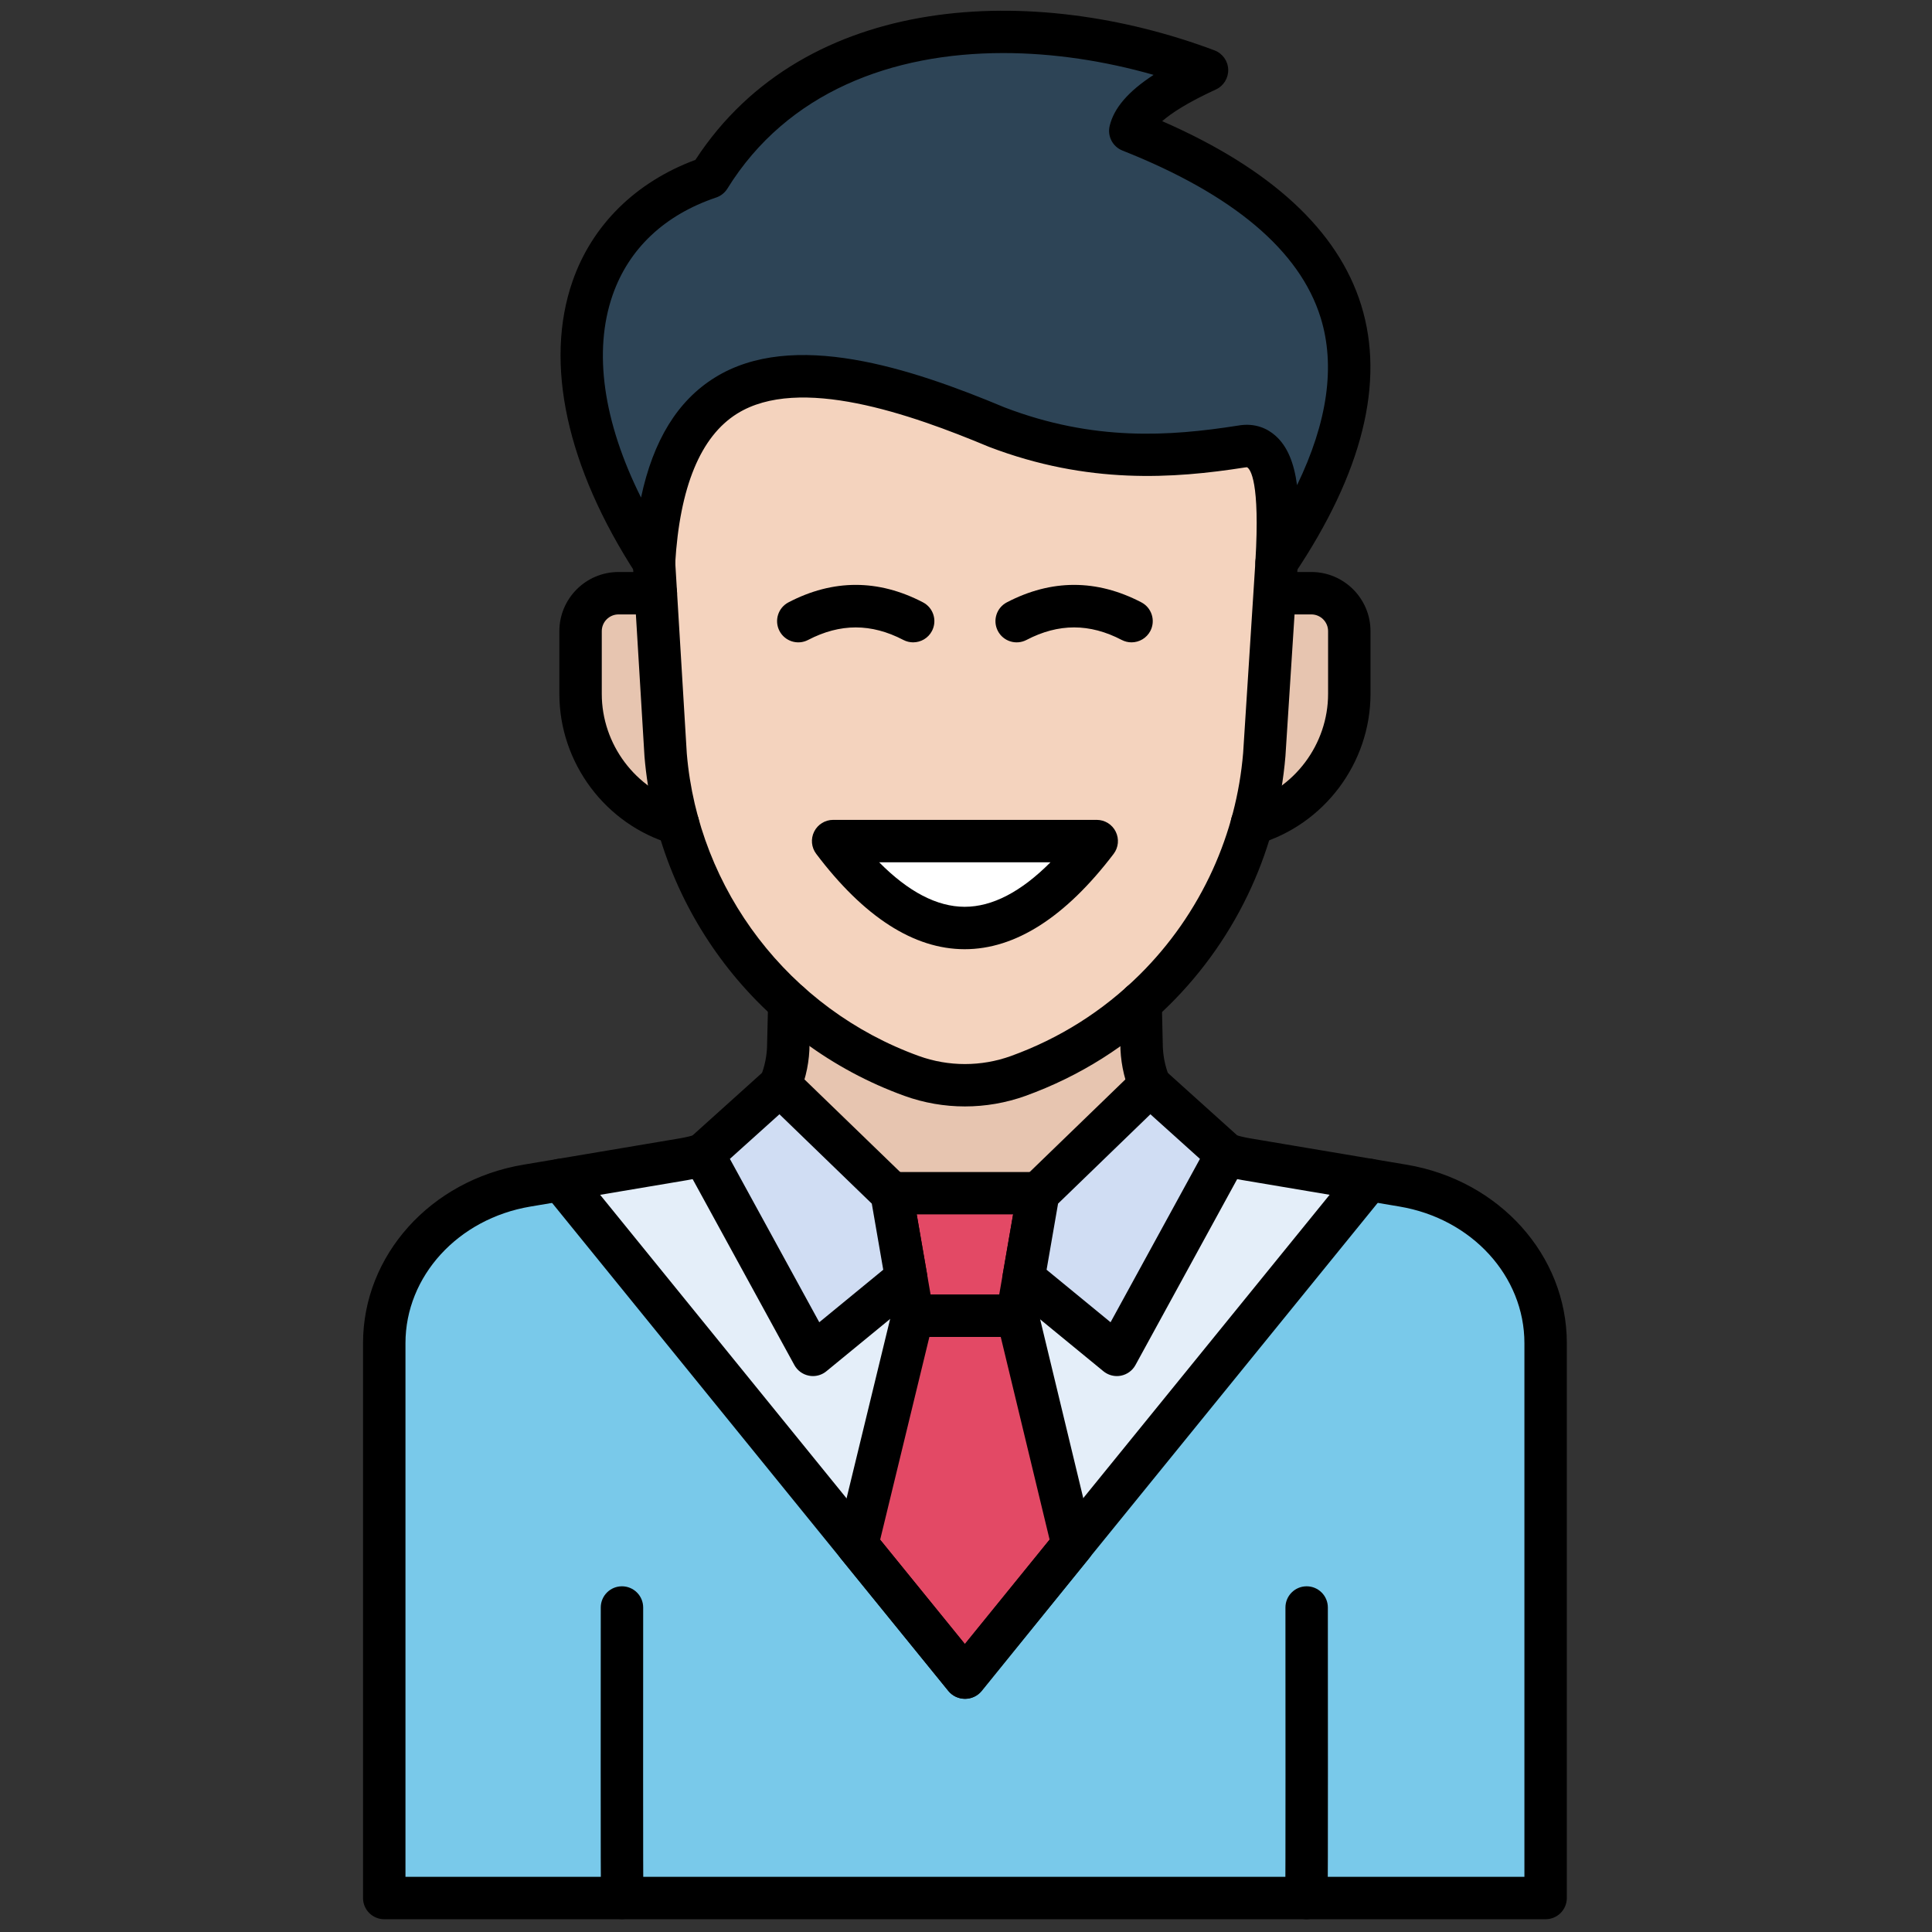
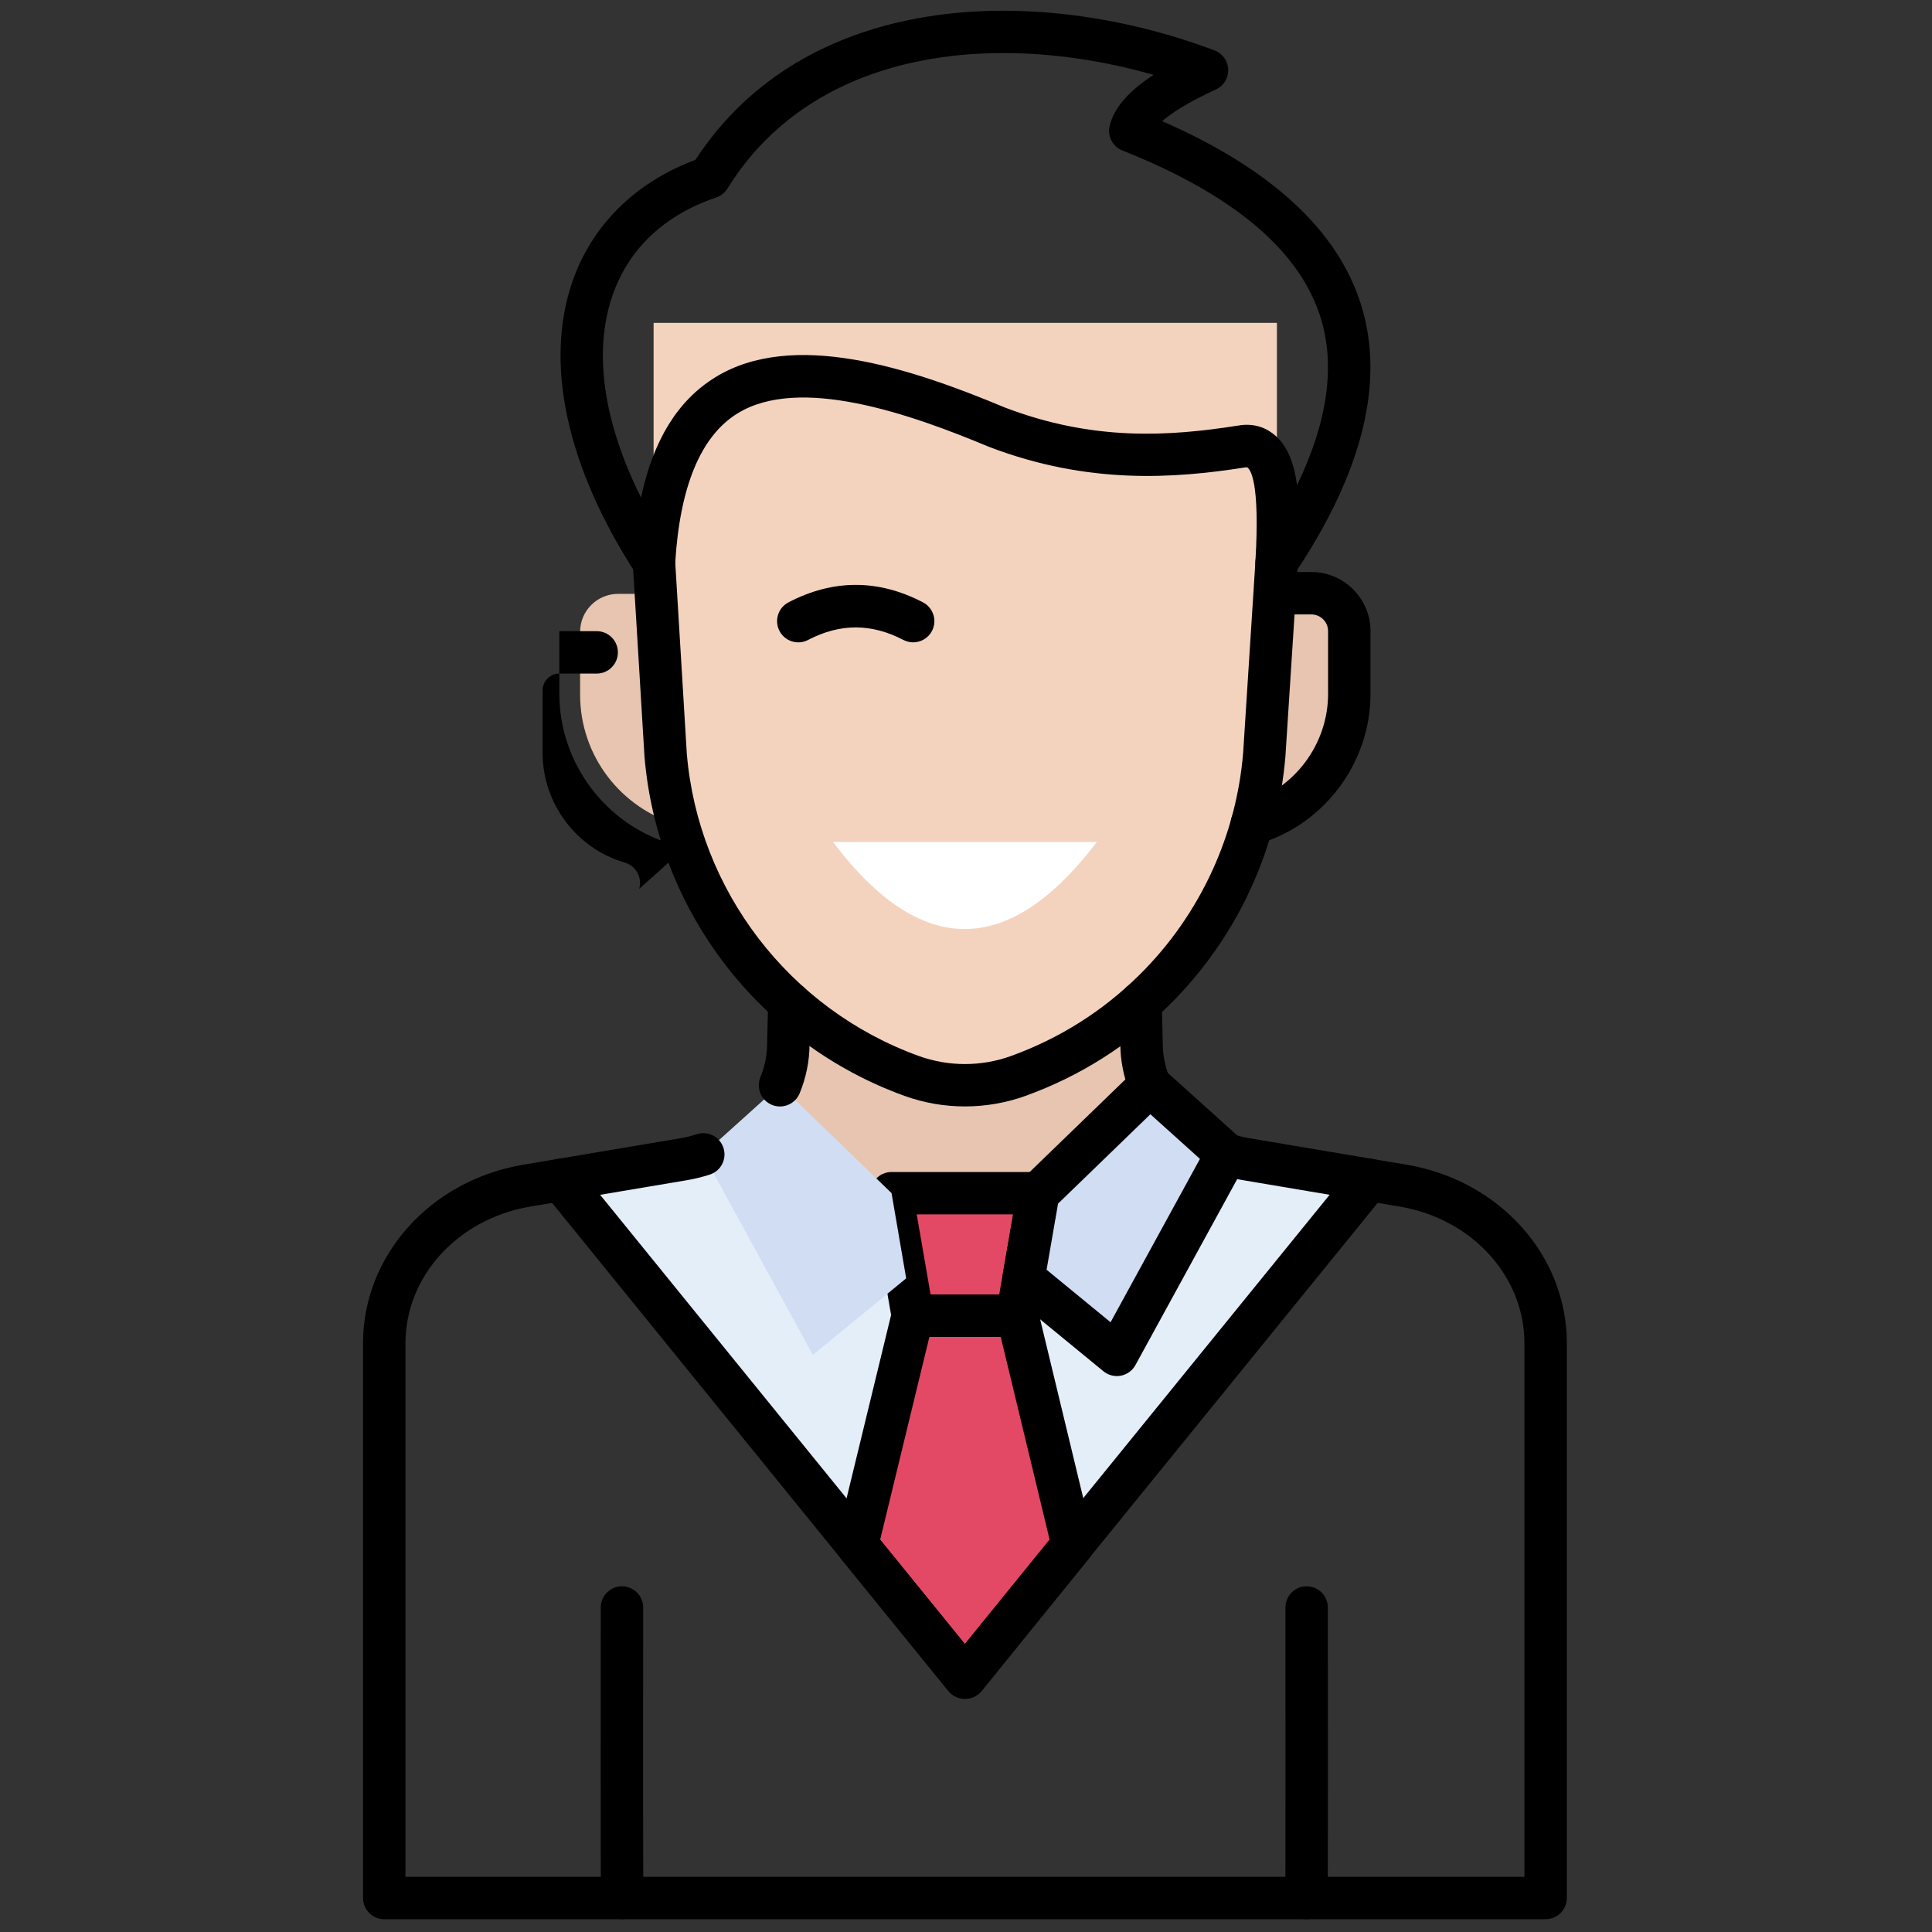
<svg xmlns="http://www.w3.org/2000/svg" version="1.1" width="256" height="256" viewBox="0 0 256 256" xml:space="preserve">
  <rect x="0" y="0" width="256" height="256" fill="#333333" stroke="none" />
  <defs>
</defs>
  <g style="stroke: none; stroke-width: 0; stroke-dasharray: none; stroke-linecap: butt; stroke-linejoin: miter; stroke-miterlimit: 10; fill: none; fill-rule: nonzero; opacity: 1;" transform="translate(1.407 1.407) scale(2.81 2.81)">
    <path d="M 30.408 27.503 h -1.762 c -0.99 0 -1.792 0.802 -1.792 1.792 v 2.961 c 0 2.906 1.942 5.358 4.598 6.131 L 30.408 27.503 z" style="stroke: none; stroke-width: 1; stroke-dasharray: none; stroke-linecap: butt; stroke-linejoin: miter; stroke-miterlimit: 10; fill: rgb(231,197,176); fill-rule: nonzero; opacity: 1;" transform=" matrix(1 0 0 1 0 0) " stroke-linecap="round" />
    <path d="M 59.659 27.503 h 1.694 c 0.99 0 1.792 0.802 1.792 1.792 v 2.959 c 0 2.907 -1.942 5.36 -4.599 6.133 L 59.659 27.503 z" style="stroke: none; stroke-width: 1; stroke-dasharray: none; stroke-linecap: butt; stroke-linejoin: miter; stroke-miterlimit: 10; fill: rgb(231,197,176); fill-rule: nonzero; opacity: 1;" transform=" matrix(1 0 0 1 0 0) " stroke-linecap="round" />
-     <path d="M 57.339 53.934 c 0.299 0.097 0.609 0.174 0.929 0.228 l 7.392 1.245 c 3.894 0.656 6.723 3.782 6.723 7.43 V 89 H 45 H 17.618 V 62.837 c 0 -3.648 2.829 -6.774 6.723 -7.43 l 7.392 -1.245 c 0.32 -0.054 0.63 -0.131 0.929 -0.228 H 57.339 z" style="stroke: none; stroke-width: 1; stroke-dasharray: none; stroke-linecap: butt; stroke-linejoin: miter; stroke-miterlimit: 10; fill: rgb(121,201,234); fill-rule: nonzero; opacity: 1;" transform=" matrix(1 0 0 1 0 0) " stroke-linecap="round" />
    <path d="M 57.339 53.934 c 0.299 0.097 0.609 0.174 0.929 0.228 l 5.788 0.975 L 44.993 78.606 l -19.056 -23.47 l 0 0.002 l 5.795 -0.976 c 0.32 -0.054 0.63 -0.131 0.929 -0.228 H 57.339 z" style="stroke: none; stroke-width: 1; stroke-dasharray: none; stroke-linecap: butt; stroke-linejoin: miter; stroke-miterlimit: 10; fill: rgb(228,238,249); fill-rule: nonzero; opacity: 1;" transform=" matrix(1 0 0 1 0 0) " stroke-linecap="round" />
    <path d="M 53.418 46.728 l 0.046 2.03 c 0 2.23 1.437 4.195 3.566 5.072 c -7.985 7.892 -16.011 7.956 -24.047 0.039 l 0.002 0.005 c 2.19 -0.854 3.676 -2.848 3.676 -5.116 l 0.046 -1.917 C 42.307 42.096 47.877 42.011 53.418 46.728 z" style="stroke: none; stroke-width: 1; stroke-dasharray: none; stroke-linecap: butt; stroke-linejoin: miter; stroke-miterlimit: 10; fill: rgb(231,197,176); fill-rule: nonzero; opacity: 1;" transform=" matrix(1 0 0 1 0 0) " stroke-linecap="round" />
    <path d="M 59.713 26.057 l -0.583 9.072 c -0.172 2.058 -0.698 4.03 -1.524 5.846 c -0.446 0.982 -0.98 1.918 -1.594 2.797 c -0.613 0.88 -1.306 1.703 -2.07 2.458 c -1.79 1.771 -3.968 3.171 -6.429 4.06 l 0 0 c -1.625 0.587 -3.404 0.587 -5.028 0 l 0 0 c -6.502 -2.35 -11.04 -8.272 -11.616 -15.162 l -0.549 -9.072 V 14.724 h 29.392 V 26.057 z" style="stroke: none; stroke-width: 1; stroke-dasharray: none; stroke-linecap: butt; stroke-linejoin: miter; stroke-miterlimit: 10; fill: rgb(244,211,190); fill-rule: nonzero; opacity: 1;" transform=" matrix(1 0 0 1 0 0) " stroke-linecap="round" />
    <path d="M 51.221 39.204 c -4.148 5.452 -8.295 5.489 -12.443 0 H 51.221 z" style="stroke: none; stroke-width: 1; stroke-dasharray: none; stroke-linecap: butt; stroke-linejoin: miter; stroke-miterlimit: 10; fill: rgb(255,255,255); fill-rule: nonzero; opacity: 1;" transform=" matrix(1 0 0 1 0 0) " stroke-linecap="round" />
-     <path d="M 59.713 26.057 c 6.491 -9.661 3.546 -16.244 -6.906 -20.381 c 0.228 -0.955 1.544 -1.909 3.621 -2.863 c -8.595 -3.229 -18.817 -2.491 -23.493 5.061 c -6.406 2.16 -8.368 9.33 -2.615 18.183 c 0.642 -10.837 7.676 -9.956 16.17 -6.401 c 4.295 1.643 8.023 1.474 11.538 0.926 C 59.95 20.223 59.855 23.641 59.713 26.057 z" style="stroke: none; stroke-width: 1; stroke-dasharray: none; stroke-linecap: butt; stroke-linejoin: miter; stroke-miterlimit: 10; fill: rgb(45,68,86); fill-rule: nonzero; opacity: 1;" transform=" matrix(1 0 0 1 0 0) " stroke-linecap="round" />
    <path d="M 45 51.673 c -0.966 0 -1.932 -0.166 -2.851 -0.498 c -6.841 -2.473 -11.653 -8.754 -12.259 -16.001 l -0.55 -9.085 c -0.034 -0.551 0.386 -1.025 0.938 -1.059 c 0.547 -0.03 1.025 0.386 1.059 0.938 l 0.548 9.062 c 0.54 6.449 4.836 12.057 10.944 14.265 c 1.4 0.506 2.943 0.506 4.343 0 c 2.291 -0.829 4.329 -2.116 6.058 -3.826 c 0.718 -0.71 1.374 -1.49 1.95 -2.316 c 0.58 -0.833 1.085 -1.72 1.502 -2.636 c 0.793 -1.744 1.276 -3.597 1.437 -5.509 l 0.58 -9.042 c 0.036 -0.551 0.489 -0.97 1.063 -0.934 c 0.551 0.036 0.969 0.511 0.934 1.062 l -0.582 9.062 c -0.181 2.161 -0.722 4.236 -1.61 6.189 c -0.466 1.026 -1.032 2.02 -1.682 2.952 c -0.646 0.926 -1.38 1.799 -2.185 2.595 c -1.936 1.915 -4.218 3.357 -6.784 4.285 C 46.933 51.507 45.966 51.673 45 51.673 z" style="stroke: none; stroke-width: 1; stroke-dasharray: none; stroke-linecap: butt; stroke-linejoin: miter; stroke-miterlimit: 10; fill: rgb(0,0,0); fill-rule: nonzero; opacity: 1;" transform=" matrix(1 0 0 1 0 0) " stroke-linecap="round" />
    <path d="M 42.559 29.789 c -0.156 0 -0.313 -0.036 -0.461 -0.113 c -1.512 -0.788 -2.981 -0.788 -4.493 0 c -0.489 0.256 -1.093 0.065 -1.349 -0.424 c -0.255 -0.49 -0.065 -1.094 0.424 -1.349 c 2.104 -1.098 4.238 -1.098 6.342 0 c 0.49 0.255 0.68 0.859 0.424 1.349 C 43.269 29.593 42.92 29.789 42.559 29.789 z" style="stroke: none; stroke-width: 1; stroke-dasharray: none; stroke-linecap: butt; stroke-linejoin: miter; stroke-miterlimit: 10; fill: rgb(0,0,0); fill-rule: nonzero; opacity: 1;" transform=" matrix(1 0 0 1 0 0) " stroke-linecap="round" />
-     <path d="M 52.856 29.789 c -0.155 0 -0.313 -0.036 -0.462 -0.113 c -1.509 -0.788 -2.98 -0.789 -4.491 0 c -0.493 0.256 -1.094 0.065 -1.35 -0.424 c -0.255 -0.49 -0.065 -1.094 0.424 -1.349 c 2.107 -1.098 4.239 -1.097 6.343 0 c 0.489 0.255 0.679 0.859 0.424 1.349 C 53.565 29.593 53.217 29.789 52.856 29.789 z" style="stroke: none; stroke-width: 1; stroke-dasharray: none; stroke-linecap: butt; stroke-linejoin: miter; stroke-miterlimit: 10; fill: rgb(0,0,0); fill-rule: nonzero; opacity: 1;" transform=" matrix(1 0 0 1 0 0) " stroke-linecap="round" />
-     <path d="M 44.989 44.259 c -0.003 0 -0.006 0 -0.009 0 c -2.389 -0.004 -4.741 -1.517 -6.992 -4.496 c -0.229 -0.303 -0.267 -0.709 -0.097 -1.049 c 0.169 -0.339 0.516 -0.554 0.895 -0.554 h 12.429 c 0.38 0 0.728 0.215 0.896 0.556 c 0.169 0.341 0.131 0.748 -0.1 1.05 C 49.742 42.747 47.38 44.259 44.989 44.259 z M 40.956 40.16 c 1.377 1.392 2.727 2.096 4.027 2.099 c 0.002 0 0.004 0 0.006 0 c 1.303 0 2.658 -0.705 4.046 -2.099 H 40.956 z" style="stroke: none; stroke-width: 1; stroke-dasharray: none; stroke-linecap: butt; stroke-linejoin: miter; stroke-miterlimit: 10; fill: rgb(0,0,0); fill-rule: nonzero; opacity: 1;" transform=" matrix(1 0 0 1 0 0) " stroke-linecap="round" />
-     <path d="M 31.469 39.344 c -0.092 0 -0.187 -0.013 -0.28 -0.04 c -3.128 -0.91 -5.313 -3.823 -5.313 -7.084 v -2.958 c 0 -1.539 1.251 -2.79 2.79 -2.79 h 1.76 c 0.552 0 1 0.448 1 1 s -0.448 1 -1 1 h -1.76 c -0.436 0 -0.79 0.354 -0.79 0.79 v 2.958 c 0 2.377 1.592 4.5 3.872 5.163 c 0.53 0.154 0.835 0.709 0.681 1.24 C 32.301 39.06 31.902 39.344 31.469 39.344 z" style="stroke: none; stroke-width: 1; stroke-dasharray: none; stroke-linecap: butt; stroke-linejoin: miter; stroke-miterlimit: 10; fill: rgb(0,0,0); fill-rule: nonzero; opacity: 1;" transform=" matrix(1 0 0 1 0 0) " stroke-linecap="round" />
+     <path d="M 31.469 39.344 c -0.092 0 -0.187 -0.013 -0.28 -0.04 c -3.128 -0.91 -5.313 -3.823 -5.313 -7.084 v -2.958 h 1.76 c 0.552 0 1 0.448 1 1 s -0.448 1 -1 1 h -1.76 c -0.436 0 -0.79 0.354 -0.79 0.79 v 2.958 c 0 2.377 1.592 4.5 3.872 5.163 c 0.53 0.154 0.835 0.709 0.681 1.24 C 32.301 39.06 31.902 39.344 31.469 39.344 z" style="stroke: none; stroke-width: 1; stroke-dasharray: none; stroke-linecap: butt; stroke-linejoin: miter; stroke-miterlimit: 10; fill: rgb(0,0,0); fill-rule: nonzero; opacity: 1;" transform=" matrix(1 0 0 1 0 0) " stroke-linecap="round" />
    <path d="M 58.53 39.344 c -0.434 0 -0.833 -0.284 -0.96 -0.721 c -0.154 -0.53 0.15 -1.085 0.681 -1.24 c 2.281 -0.663 3.874 -2.787 3.874 -5.165 v -2.956 c 0 -0.436 -0.354 -0.79 -0.79 -0.79 h -1.692 c -0.553 0 -1 -0.448 -1 -1 s 0.447 -1 1 -1 h 1.692 c 1.538 0 2.79 1.251 2.79 2.79 v 2.956 c 0 3.262 -2.186 6.175 -5.315 7.086 C 58.716 39.331 58.622 39.344 58.53 39.344 z" style="stroke: none; stroke-width: 1; stroke-dasharray: none; stroke-linecap: butt; stroke-linejoin: miter; stroke-miterlimit: 10; fill: rgb(0,0,0); fill-rule: nonzero; opacity: 1;" transform=" matrix(1 0 0 1 0 0) " stroke-linecap="round" />
    <path d="M 28.834 89.996 c -0.533 0 -0.975 -0.416 -0.998 -0.952 c -0.016 -0.354 -0.011 -11.48 -0.008 -13.744 c 0.001 -0.552 0.448 -0.999 1 -0.999 c 0 0 0.001 0 0.001 0 c 0.552 0.001 1 0.449 0.999 1.001 c -0.004 3.305 -0.005 13.256 0.007 13.661 c 0.016 0.549 -0.415 1.013 -0.963 1.032 C 28.859 89.996 28.847 89.996 28.834 89.996 z" style="stroke: none; stroke-width: 1; stroke-dasharray: none; stroke-linecap: butt; stroke-linejoin: miter; stroke-miterlimit: 10; fill: rgb(0,0,0); fill-rule: nonzero; opacity: 1;" transform=" matrix(1 0 0 1 0 0) " stroke-linecap="round" />
    <path d="M 61.108 90 c -0.015 0 -0.028 0 -0.043 -0.001 c -0.551 -0.023 -0.979 -0.486 -0.957 -1.036 c 0.011 -0.422 0.011 -10.441 0.006 -13.66 c -0.001 -0.553 0.446 -1.001 0.998 -1.002 c 0.001 0 0.001 0 0.002 0 c 0.552 0 0.999 0.446 1 0.998 c 0.004 2.331 0.008 13.384 -0.008 13.743 C 62.084 89.579 61.641 90 61.108 90 z" style="stroke: none; stroke-width: 1; stroke-dasharray: none; stroke-linecap: butt; stroke-linejoin: miter; stroke-miterlimit: 10; fill: rgb(0,0,0); fill-rule: nonzero; opacity: 1;" transform=" matrix(1 0 0 1 0 0) " stroke-linecap="round" />
    <path d="M 59.696 27.028 c -0.106 0 -0.215 -0.017 -0.319 -0.052 c -0.428 -0.145 -0.705 -0.557 -0.679 -1.007 c 0.223 -3.771 -0.242 -4.347 -0.391 -4.434 c 0 0 0 0 0 0 c -0.003 -0.001 -0.035 -0.006 -0.11 0.008 c -3.356 0.525 -7.392 0.813 -12.065 -0.974 c -3.71 -1.553 -8.945 -3.389 -11.873 -1.565 c -1.725 1.076 -2.708 3.458 -2.923 7.083 c -0.025 0.431 -0.325 0.797 -0.742 0.908 c -0.419 0.11 -0.859 -0.06 -1.094 -0.422 c -3.279 -5.046 -4.345 -9.951 -3.003 -13.811 c 0.923 -2.653 2.973 -4.675 5.794 -5.724 c 5.19 -7.965 15.987 -8.354 24.477 -5.164 c 0.378 0.142 0.634 0.497 0.647 0.9 C 57.43 3.178 57.2 3.55 56.834 3.719 c -1.352 0.621 -2.108 1.123 -2.532 1.494 c 5.137 2.242 8.291 5.156 9.383 8.672 c 1.128 3.631 0.065 7.904 -3.158 12.701 C 60.337 26.868 60.022 27.028 59.696 27.028 z M 46.81 2.001 c -5.229 0 -10.18 1.822 -13.01 6.391 c -0.123 0.198 -0.31 0.347 -0.531 0.421 c -2.432 0.82 -4.121 2.413 -4.883 4.605 c -0.921 2.649 -0.442 5.971 1.341 9.543 c 0.575 -2.7 1.723 -4.563 3.474 -5.654 c 3.673 -2.291 9.238 -0.452 13.674 1.405 c 4.197 1.604 7.763 1.363 10.984 0.859 c 0.851 -0.157 1.438 0.168 1.779 0.469 c 0.572 0.504 0.882 1.289 1.023 2.337 c 1.442 -2.984 1.817 -5.632 1.112 -7.9 c -0.982 -3.162 -4.126 -5.813 -9.344 -7.878 c -0.462 -0.183 -0.72 -0.678 -0.604 -1.162 c 0.2 -0.839 0.871 -1.625 2.072 -2.407 C 51.592 2.373 49.173 2.001 46.81 2.001 z" style="stroke: none; stroke-width: 1; stroke-dasharray: none; stroke-linecap: butt; stroke-linejoin: miter; stroke-miterlimit: 10; fill: rgb(0,0,0); fill-rule: nonzero; opacity: 1;" transform=" matrix(1 0 0 1 0 0) " stroke-linecap="round" />
    <polygon points="47.46,61.54 42.54,61.54 41.54,55.76 48.46,55.76 " style="stroke: none; stroke-width: 1; stroke-dasharray: none; stroke-linecap: butt; stroke-linejoin: miter; stroke-miterlimit: 10; fill: rgb(227,73,101); fill-rule: nonzero; opacity: 1;" transform="  matrix(1 0 0 1 0 0) " />
    <polygon points="47.48,61.54 50.08,72.35 45.02,78.61 45,78.61 39.91,72.35 42.54,61.54 " style="stroke: none; stroke-width: 1; stroke-dasharray: none; stroke-linecap: butt; stroke-linejoin: miter; stroke-miterlimit: 10; fill: rgb(227,73,101); fill-rule: nonzero; opacity: 1;" transform="  matrix(1 0 0 1 0 0) " />
    <path d="M 47.46 62.542 h -4.92 c -0.486 0 -0.902 -0.35 -0.985 -0.829 l -1 -5.778 c -0.05 -0.291 0.03 -0.589 0.22 -0.814 c 0.19 -0.227 0.47 -0.356 0.765 -0.356 h 6.922 c 0.295 0 0.575 0.13 0.765 0.356 c 0.19 0.226 0.271 0.523 0.221 0.814 l -1.001 5.778 C 48.362 62.192 47.946 62.542 47.46 62.542 z M 43.381 60.542 h 3.237 l 0.654 -3.778 h -4.545 L 43.381 60.542 z" style="stroke: none; stroke-width: 1; stroke-dasharray: none; stroke-linecap: butt; stroke-linejoin: miter; stroke-miterlimit: 10; fill: rgb(0,0,0); fill-rule: nonzero; opacity: 1;" transform=" matrix(1 0 0 1 0 0) " stroke-linecap="round" />
    <path d="M 45.017 79.607 c -0.301 0 -0.604 -0.136 -0.793 -0.369 l -5.085 -6.259 c -0.197 -0.243 -0.27 -0.563 -0.196 -0.867 l 2.625 -10.807 c 0.109 -0.448 0.51 -0.764 0.972 -0.764 h 4.938 c 0.462 0 0.864 0.316 0.972 0.766 l 2.605 10.805 c 0.073 0.303 0.001 0.621 -0.194 0.863 l -5.066 6.261 C 45.604 79.471 45.319 79.607 45.017 79.607 z M 41.003 72.103 l 4.003 4.928 l 3.988 -4.929 l -2.305 -9.56 h -3.365 L 41.003 72.103 z" style="stroke: none; stroke-width: 1; stroke-dasharray: none; stroke-linecap: butt; stroke-linejoin: miter; stroke-miterlimit: 10; fill: rgb(0,0,0); fill-rule: nonzero; opacity: 1;" transform=" matrix(1 0 0 1 0 0) " stroke-linecap="round" />
    <polygon points="48.46,55.76 53.72,50.67 57.34,53.93 52.17,63.39 47.77,59.78 " style="stroke: none; stroke-width: 1; stroke-dasharray: none; stroke-linecap: butt; stroke-linejoin: miter; stroke-miterlimit: 10; fill: rgb(208,221,243); fill-rule: nonzero; opacity: 1;" transform="  matrix(1 0 0 1 0 0) " />
    <polygon points="41.54,55.76 36.28,50.67 32.66,53.93 37.83,63.39 42.23,59.78 " style="stroke: none; stroke-width: 1; stroke-dasharray: none; stroke-linecap: butt; stroke-linejoin: miter; stroke-miterlimit: 10; fill: rgb(208,221,243); fill-rule: nonzero; opacity: 1;" transform="  matrix(1 0 0 1 0 0) " />
    <path d="M 44.993 79.606 L 44.993 79.606 c -0.301 0 -0.586 -0.136 -0.776 -0.37 L 25.162 55.766 c -0.348 -0.429 -0.283 -1.059 0.146 -1.406 c 0.43 -0.348 1.06 -0.282 1.407 0.146 l 18.279 22.515 l 18.286 -22.515 c 0.349 -0.428 0.978 -0.494 1.407 -0.146 c 0.429 0.349 0.493 0.979 0.146 1.407 L 45.77 79.237 C 45.58 79.471 45.294 79.606 44.993 79.606 z" style="stroke: none; stroke-width: 1; stroke-dasharray: none; stroke-linecap: butt; stroke-linejoin: miter; stroke-miterlimit: 10; fill: rgb(0,0,0); fill-rule: nonzero; opacity: 1;" transform=" matrix(1 0 0 1 0 0) " stroke-linecap="round" />
    <path d="M 36.28 51.675 c -0.127 0 -0.256 -0.024 -0.38 -0.075 c -0.511 -0.211 -0.754 -0.795 -0.544 -1.306 c 0.21 -0.51 0.317 -1.045 0.317 -1.591 l 0.047 -1.939 c 0.014 -0.552 0.506 -1.006 1.024 -0.975 c 0.552 0.013 0.989 0.471 0.975 1.024 l -0.046 1.915 c 0 0.784 -0.157 1.575 -0.467 2.328 C 37.046 51.441 36.673 51.675 36.28 51.675 z" style="stroke: none; stroke-width: 1; stroke-dasharray: none; stroke-linecap: butt; stroke-linejoin: miter; stroke-miterlimit: 10; fill: rgb(0,0,0); fill-rule: nonzero; opacity: 1;" transform=" matrix(1 0 0 1 0 0) " stroke-linecap="round" />
    <path d="M 72.382 90 H 17.618 c -0.552 0 -1 -0.447 -1 -1 V 62.837 c 0 -4.14 3.178 -7.679 7.557 -8.416 l 7.392 -1.245 c 0.264 -0.044 0.528 -0.108 0.788 -0.192 c 0.528 -0.173 1.089 0.118 1.259 0.644 s -0.118 1.089 -0.644 1.259 c -0.352 0.114 -0.712 0.202 -1.071 0.263 l -7.391 1.245 c -3.412 0.574 -5.889 3.284 -5.889 6.443 V 88 h 52.764 V 62.837 c 0 -3.159 -2.477 -5.869 -5.889 -6.443 l -7.392 -1.245 c -0.36 -0.061 -0.721 -0.149 -1.071 -0.263 c -0.525 -0.171 -0.813 -0.734 -0.643 -1.26 s 0.735 -0.813 1.26 -0.643 c 0.257 0.083 0.521 0.148 0.785 0.192 l 7.393 1.245 c 4.379 0.737 7.557 4.276 7.557 8.416 V 89 C 73.382 89.553 72.935 90 72.382 90 z" style="stroke: none; stroke-width: 1; stroke-dasharray: none; stroke-linecap: butt; stroke-linejoin: miter; stroke-miterlimit: 10; fill: rgb(0,0,0); fill-rule: nonzero; opacity: 1;" transform=" matrix(1 0 0 1 0 0) " stroke-linecap="round" />
    <path d="M 53.697 51.619 c -0.397 0 -0.773 -0.238 -0.929 -0.63 c -0.292 -0.733 -0.44 -1.502 -0.44 -2.286 l -0.044 -1.893 c -0.013 -0.552 0.425 -1.01 0.978 -1.022 c 0.544 -0.019 1.01 0.425 1.022 0.977 l 0.044 1.915 c 0 0.552 0.101 1.072 0.298 1.568 c 0.205 0.513 -0.046 1.095 -0.559 1.299 C 53.946 51.597 53.82 51.619 53.697 51.619 z" style="stroke: none; stroke-width: 1; stroke-dasharray: none; stroke-linecap: butt; stroke-linejoin: miter; stroke-miterlimit: 10; fill: rgb(0,0,0); fill-rule: nonzero; opacity: 1;" transform=" matrix(1 0 0 1 0 0) " stroke-linecap="round" />
    <path d="M 52.166 64.388 c -0.229 0 -0.454 -0.079 -0.635 -0.227 l -4.4 -3.61 c -0.278 -0.229 -0.412 -0.589 -0.351 -0.944 l 0.695 -4.014 c 0.036 -0.209 0.138 -0.4 0.29 -0.548 l 5.26 -5.09 c 0.378 -0.365 0.975 -0.376 1.364 -0.024 l 3.618 3.258 c 0.345 0.311 0.431 0.816 0.208 1.223 l -5.173 9.456 c -0.143 0.262 -0.395 0.445 -0.687 0.502 C 52.293 64.382 52.229 64.388 52.166 64.388 z M 48.851 59.374 l 3.017 2.476 l 4.215 -7.704 l -2.337 -2.104 l -4.354 4.214 L 48.851 59.374 z" style="stroke: none; stroke-width: 1; stroke-dasharray: none; stroke-linecap: butt; stroke-linejoin: miter; stroke-miterlimit: 10; fill: rgb(0,0,0); fill-rule: nonzero; opacity: 1;" transform=" matrix(1 0 0 1 0 0) " stroke-linecap="round" />
-     <path d="M 37.834 64.388 c -0.063 0 -0.127 -0.006 -0.19 -0.019 c -0.292 -0.057 -0.544 -0.24 -0.687 -0.502 l -5.173 -9.456 c -0.222 -0.406 -0.136 -0.912 0.208 -1.223 l 3.618 -3.258 c 0.391 -0.352 0.987 -0.341 1.364 0.024 l 5.26 5.09 c 0.152 0.147 0.254 0.339 0.29 0.548 l 0.695 4.014 c 0.062 0.355 -0.073 0.716 -0.351 0.944 l -4.4 3.61 C 38.288 64.309 38.063 64.388 37.834 64.388 z M 33.917 54.146 l 4.215 7.704 l 3.017 -2.476 l -0.54 -3.118 l -4.355 -4.214 L 33.917 54.146 z" style="stroke: none; stroke-width: 1; stroke-dasharray: none; stroke-linecap: butt; stroke-linejoin: miter; stroke-miterlimit: 10; fill: rgb(0,0,0); fill-rule: nonzero; opacity: 1;" transform=" matrix(1 0 0 1 0 0) " stroke-linecap="round" />
  </g>
</svg>